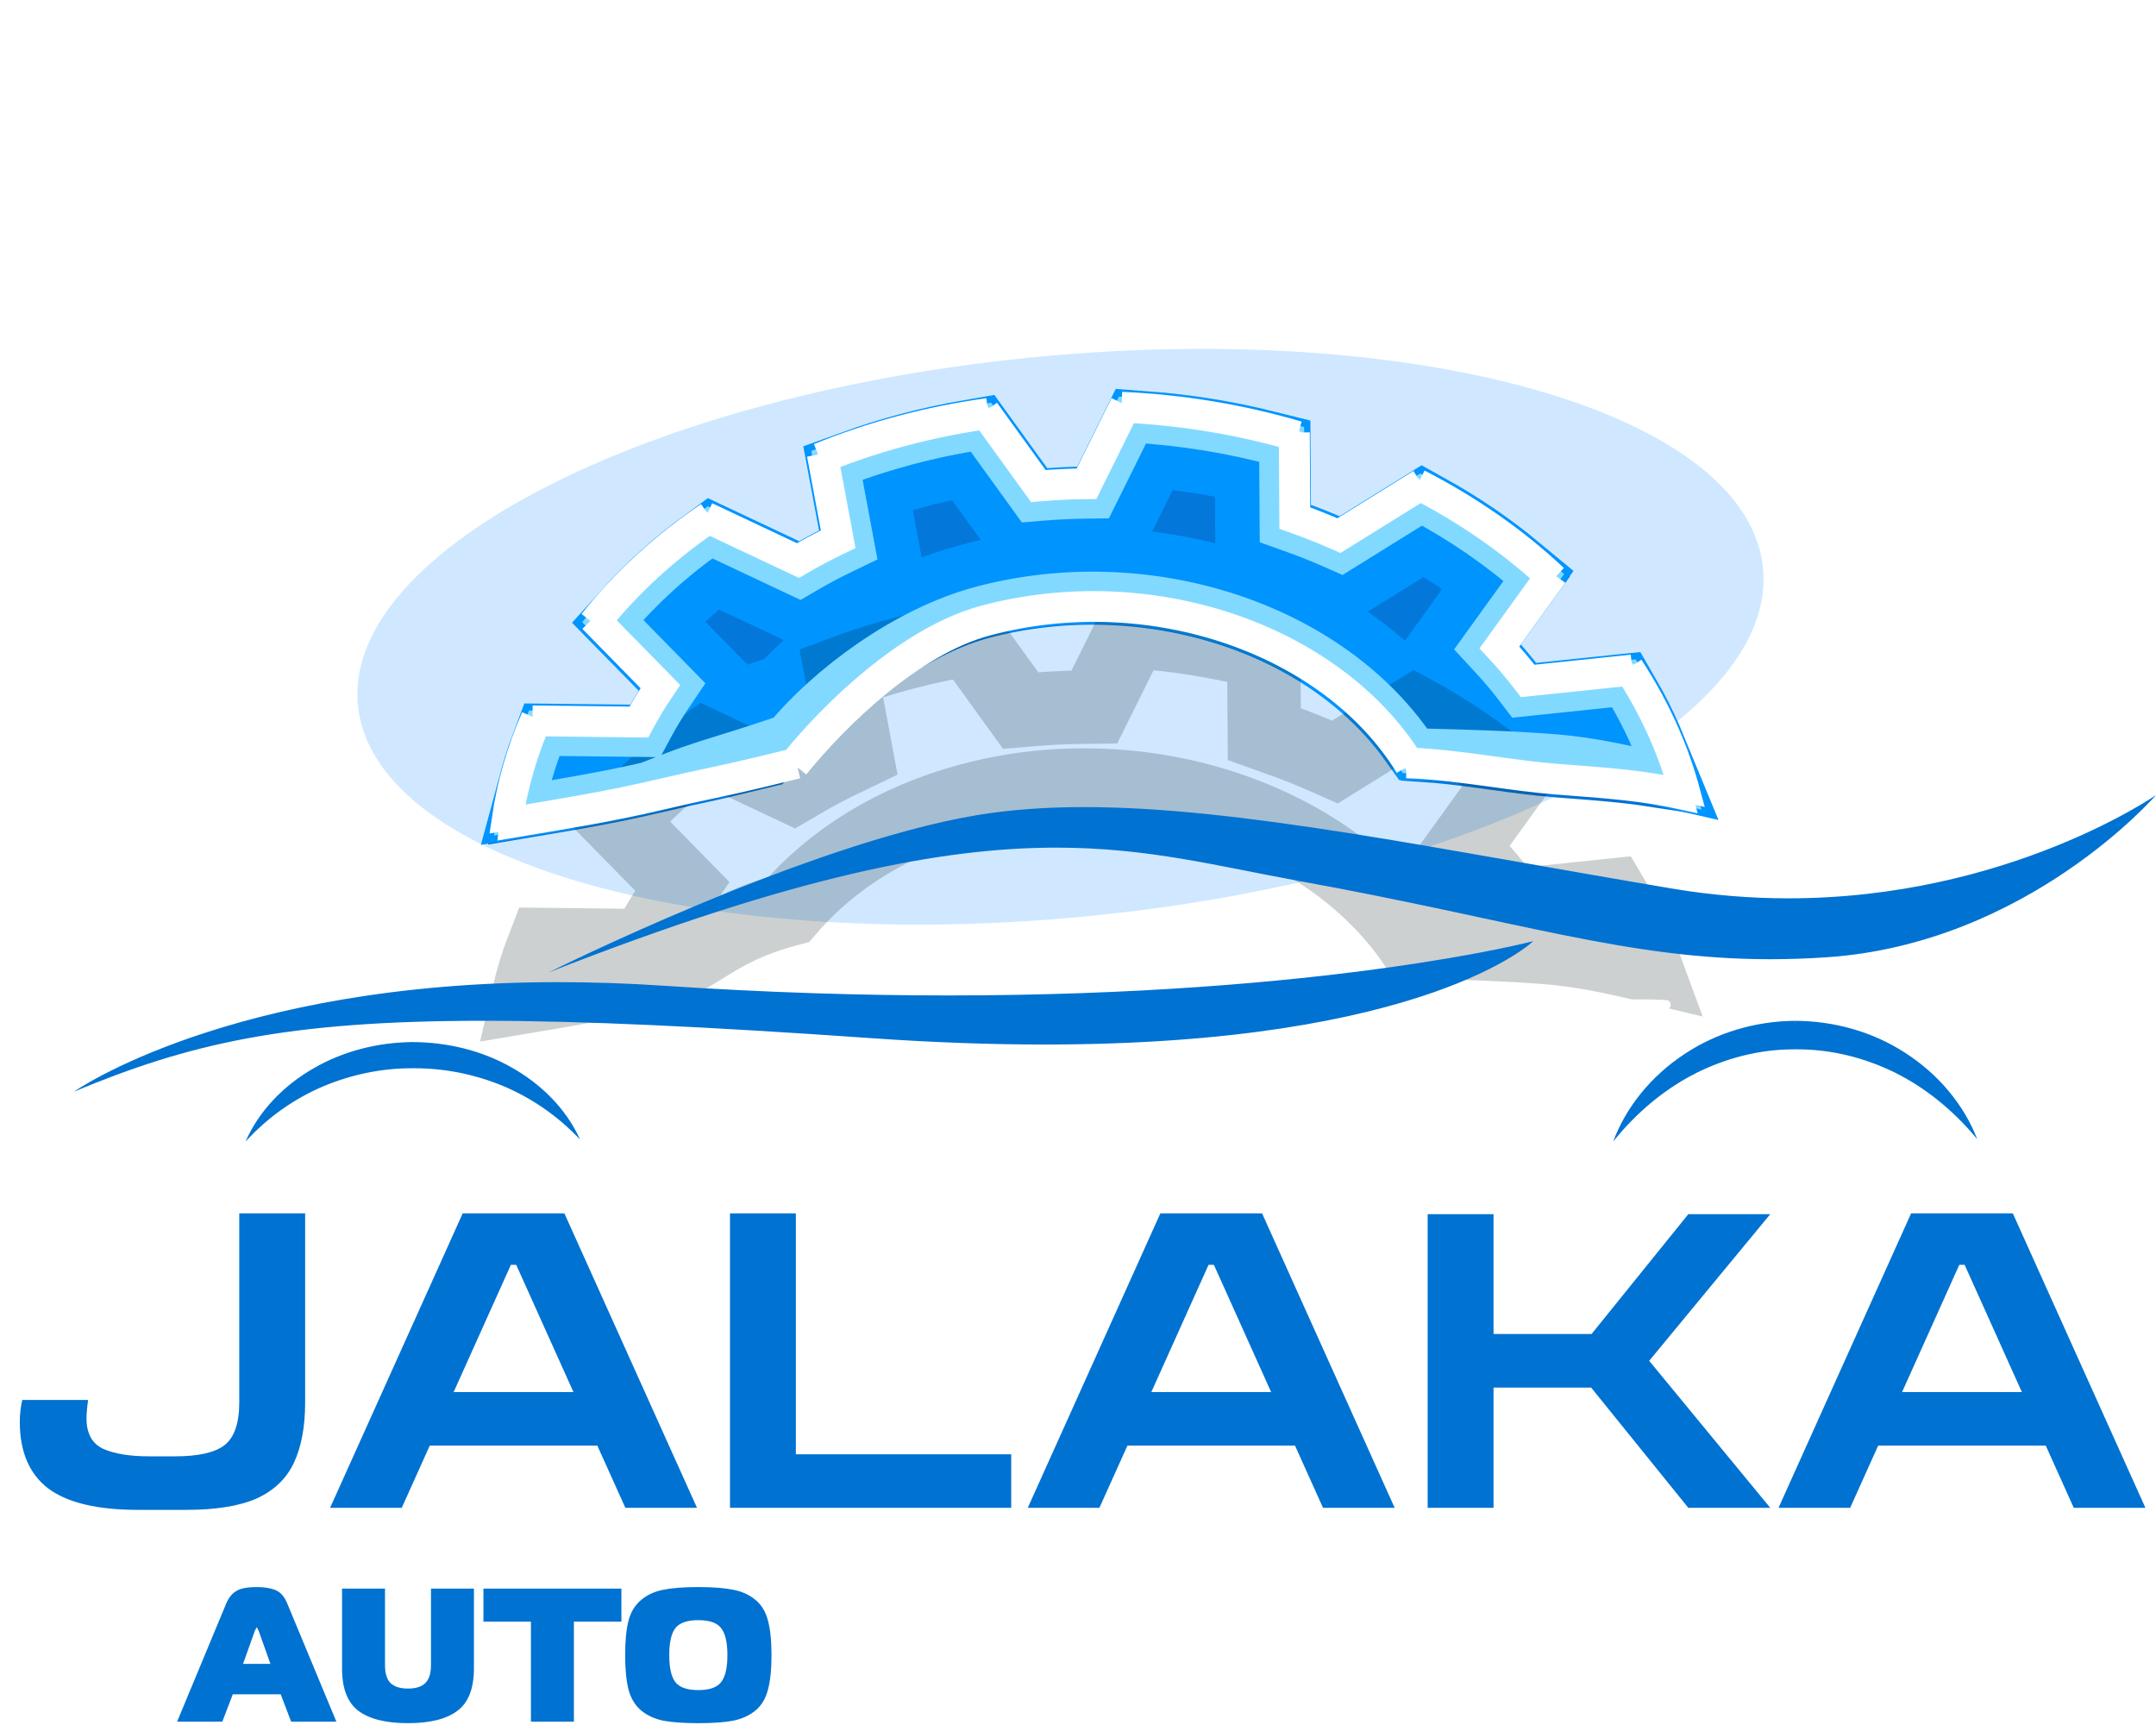
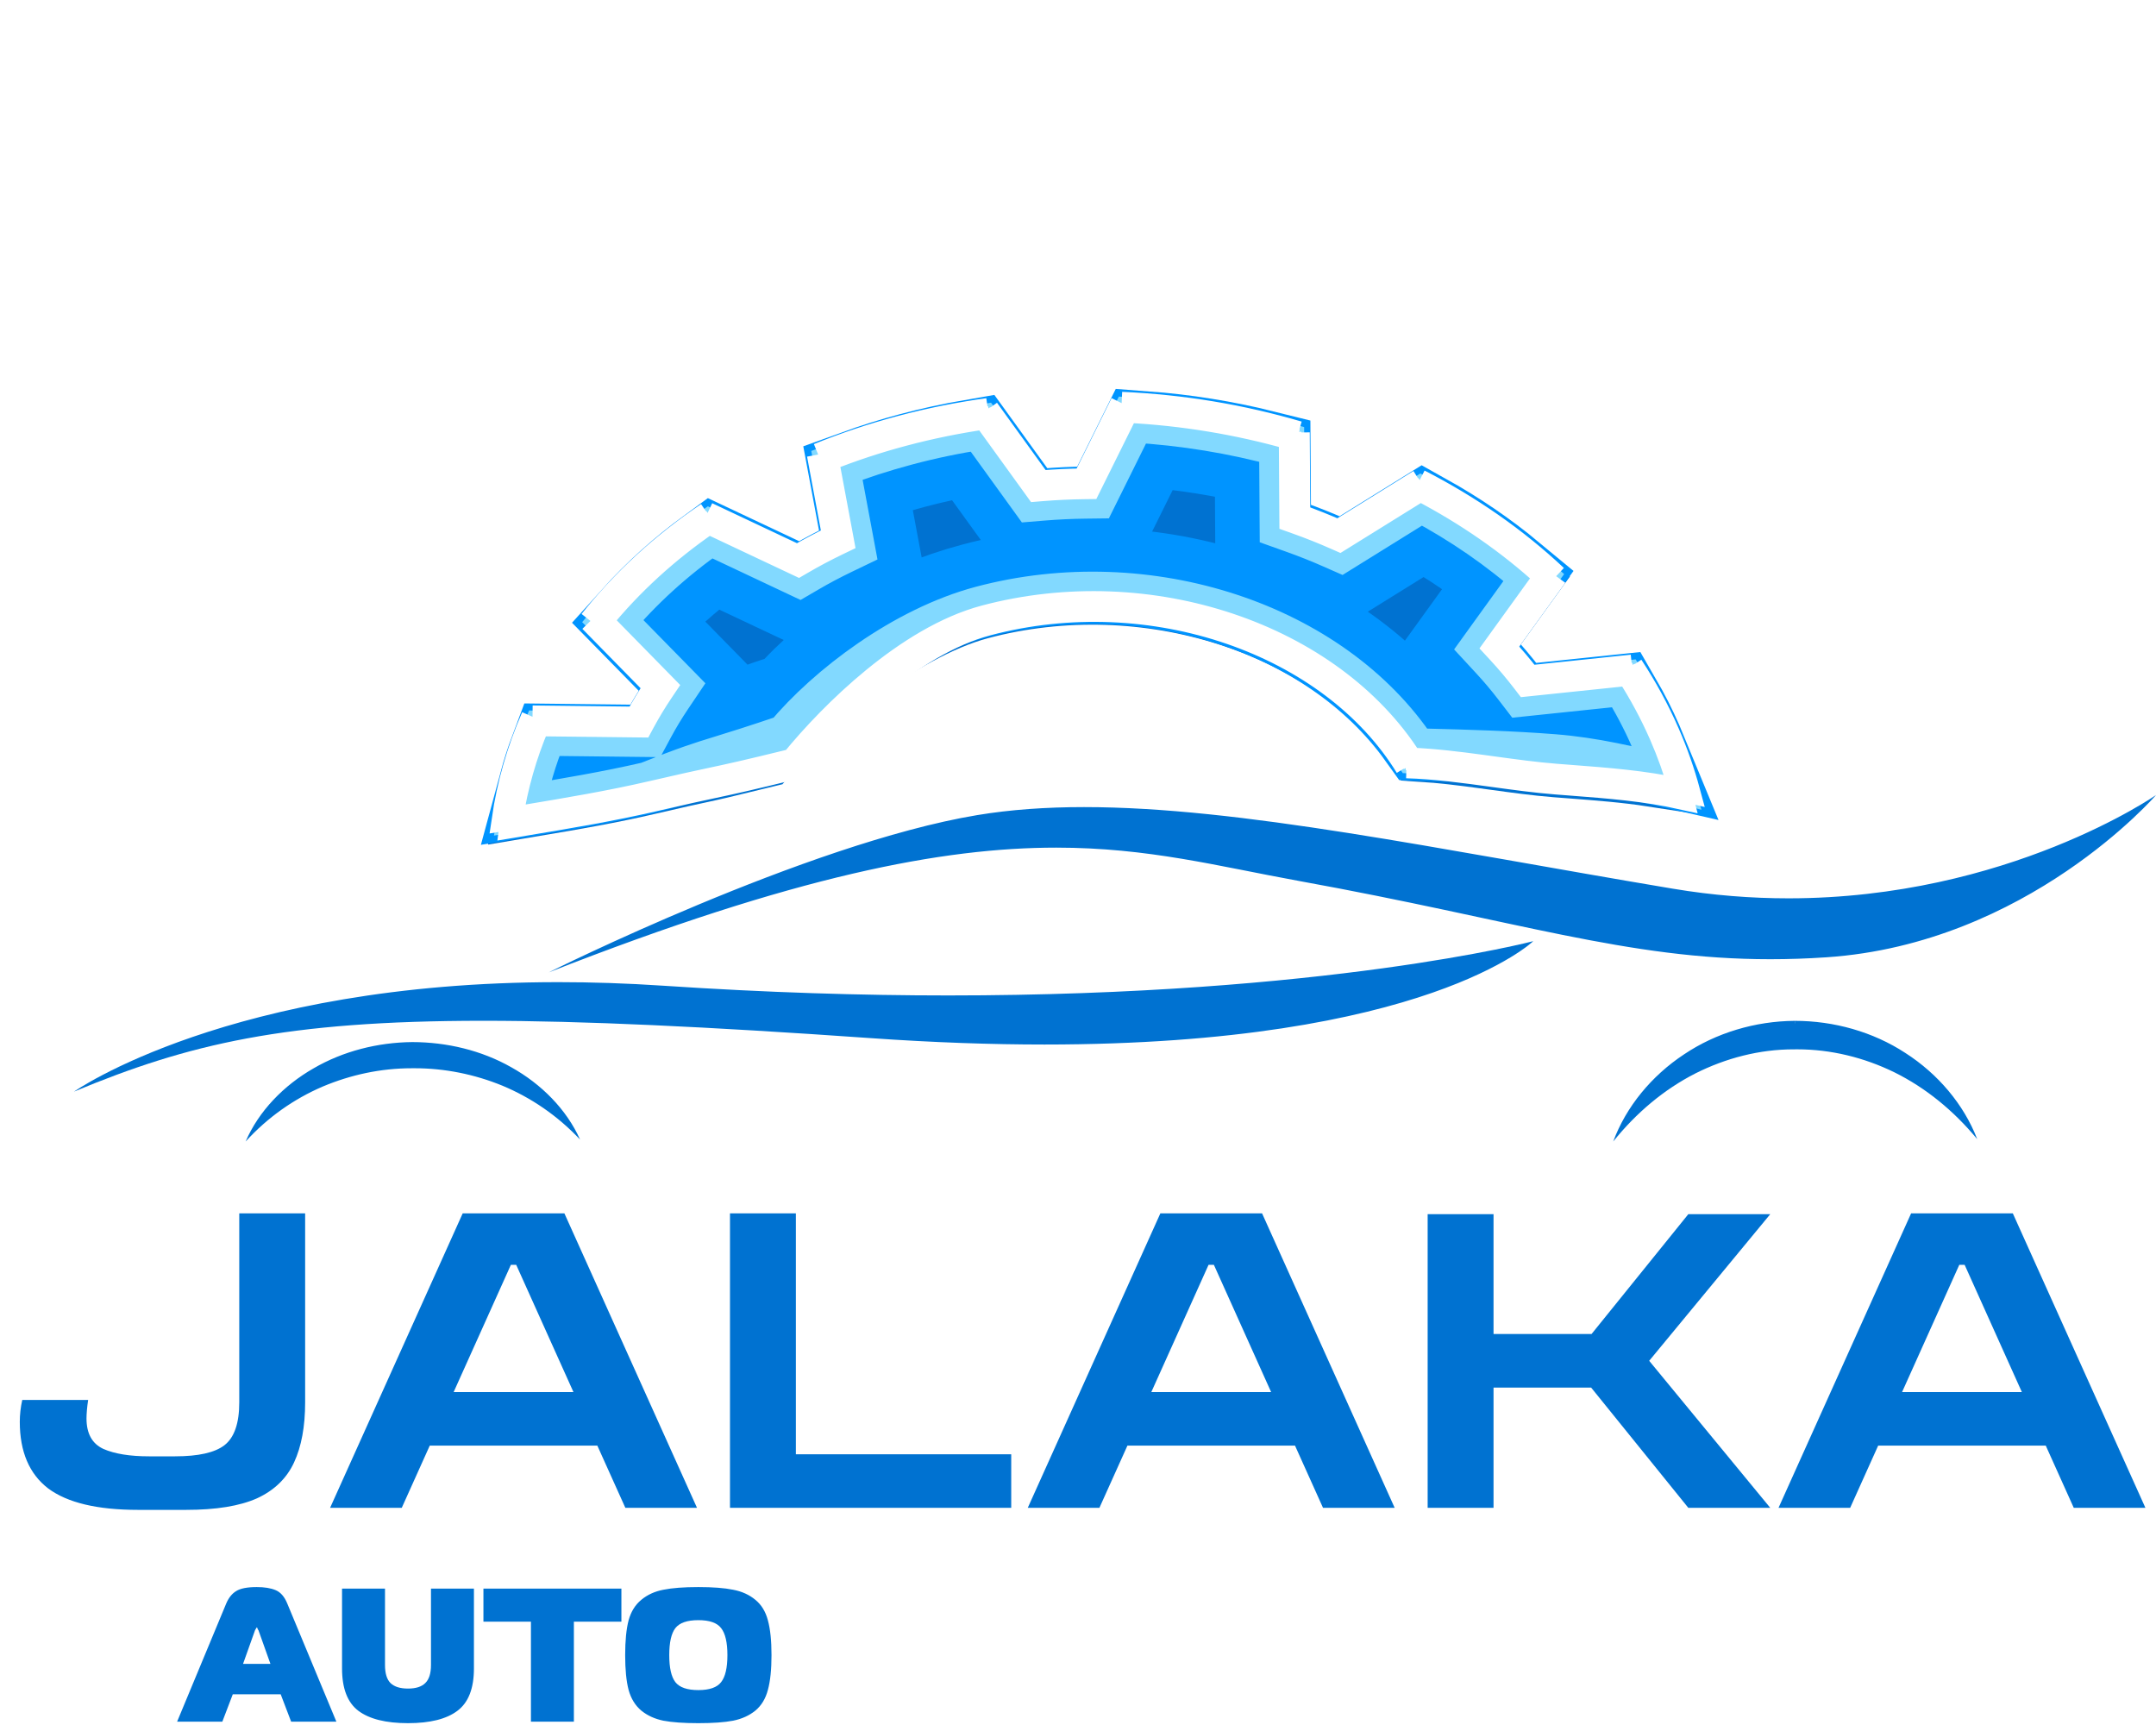
<svg xmlns="http://www.w3.org/2000/svg" width="200" height="160" viewBox="0 0 200 160" fill="none">
  <path d="M12.799 140.046C9.03 140.046 6.254 139.384 4.472 138.06C2.714 136.71 1.836 134.648 1.836 131.872C1.836 131.21 1.912 130.535 2.065 129.848H8.177C8.126 130.179 8.088 130.497 8.062 130.802C8.037 131.108 8.024 131.363 8.024 131.566C8.024 132.967 8.546 133.909 9.59 134.393C10.634 134.851 12.047 135.08 13.83 135.08H16.236C18.401 135.08 19.929 134.737 20.82 134.049C21.737 133.336 22.195 132.012 22.195 130.077V112.544H28.306V130.077C28.306 132.318 27.963 134.176 27.275 135.653C26.588 137.13 25.442 138.238 23.837 138.977C22.233 139.69 20.043 140.046 17.268 140.046H12.799Z" fill="#0072D1" />
  <path d="M30.622 139.855L42.922 112.544H52.356L64.656 139.855H58.01L55.412 134.087H39.866L37.269 139.855H30.622ZM42.081 129.122H53.197L47.887 117.319H47.391L42.081 129.122Z" fill="#0072D1" />
  <path d="M67.717 139.855V112.544H73.828V134.89H93.805V139.855H67.717Z" fill="#0072D1" />
  <path d="M95.341 139.855L107.64 112.544H117.075L129.375 139.855H122.728L120.131 134.087H104.585L101.987 139.855H95.341ZM106.8 129.122H117.916L112.606 117.319H112.11L106.8 129.122Z" fill="#0072D1" />
  <path d="M132.435 139.855V112.621H138.547V123.736H147.638L156.614 112.621H164.215L152.986 126.219L164.215 139.855H156.614L147.6 128.702H138.547V139.855H132.435Z" fill="#0072D1" />
  <path d="M164.984 139.855L177.283 112.544H186.718L199.017 139.855H192.371L189.774 134.087H174.227L171.63 139.855H164.984ZM176.443 129.122H187.558L182.249 117.319H181.752L176.443 129.122Z" fill="#0072D1" />
  <path d="M16.43 159.689L20.996 148.706C21.219 148.188 21.525 147.812 21.912 147.577C22.3 147.33 22.935 147.207 23.816 147.207C24.533 147.207 25.115 147.301 25.562 147.489C26.02 147.677 26.379 148.083 26.637 148.706L31.203 159.689H27.007L26.038 157.15H21.595L20.625 159.689H16.43ZM23.658 151.209L22.547 154.329H25.086L23.975 151.209C23.963 151.197 23.946 151.174 23.922 151.138C23.91 151.103 23.899 151.074 23.887 151.05C23.887 151.015 23.875 150.991 23.852 150.98C23.84 150.956 23.828 150.944 23.816 150.944L23.658 151.209ZM36.225 156.11C36.578 156.451 37.118 156.621 37.847 156.621C38.575 156.621 39.11 156.451 39.451 156.11C39.804 155.769 39.98 155.211 39.98 154.435V147.348H43.964V154.752C43.964 156.609 43.453 157.92 42.43 158.684C41.419 159.448 39.892 159.83 37.847 159.83C35.802 159.83 34.268 159.448 33.245 158.684C32.235 157.92 31.729 156.609 31.729 154.752V147.348H35.714V154.435C35.714 155.211 35.884 155.769 36.225 156.11ZM53.236 159.689H49.252V150.416H44.845V147.348H57.644V150.416H53.236V159.689ZM61.537 147.454C62.348 147.289 63.429 147.207 64.781 147.207C66.132 147.207 67.208 147.289 68.007 147.454C68.818 147.607 69.505 147.918 70.07 148.388C70.634 148.847 71.022 149.481 71.233 150.292C71.456 151.103 71.568 152.178 71.568 153.518C71.568 154.858 71.456 155.934 71.233 156.744C71.022 157.555 70.634 158.196 70.07 158.666C69.505 159.124 68.818 159.436 68.007 159.6C67.208 159.753 66.132 159.83 64.781 159.83C63.429 159.83 62.348 159.753 61.537 159.6C60.738 159.436 60.056 159.124 59.492 158.666C58.928 158.196 58.534 157.555 58.311 156.744C58.099 155.934 57.993 154.858 57.993 153.518C57.993 152.178 58.099 151.103 58.311 150.292C58.534 149.481 58.928 148.847 59.492 148.388C60.056 147.918 60.738 147.607 61.537 147.454ZM62.648 151.015C62.271 151.509 62.083 152.343 62.083 153.518C62.083 154.694 62.271 155.528 62.648 156.022C63.035 156.515 63.746 156.762 64.781 156.762C65.815 156.762 66.52 156.515 66.896 156.022C67.284 155.528 67.478 154.694 67.478 153.518C67.478 152.343 67.284 151.509 66.896 151.015C66.52 150.521 65.815 150.275 64.781 150.275C63.746 150.275 63.035 150.521 62.648 151.015Z" fill="#0072D1" />
  <path d="M80.314 159.689H76.329V150.416H71.922V147.348H84.721V150.416H80.314V159.689ZM96.455 147.348V150.345H90.355C89.838 150.345 89.579 150.604 89.579 151.121V152.037H96.314V154.752H89.579V155.916C89.579 156.433 89.838 156.692 90.355 156.692H96.525V159.689H87.534C86.923 159.689 86.447 159.518 86.106 159.177C85.765 158.836 85.595 158.36 85.595 157.749V149.287C85.595 148.676 85.765 148.2 86.106 147.859C86.447 147.518 86.923 147.348 87.534 147.348H96.455ZM108.799 147.348V150.345H102.699C102.182 150.345 101.924 150.604 101.924 151.121V152.037H108.658V154.752H101.924V155.916C101.924 156.433 102.182 156.692 102.699 156.692H108.87V159.689H99.879C99.267 159.689 98.791 159.518 98.451 159.177C98.11 158.836 97.939 158.36 97.939 157.749V149.287C97.939 148.676 98.11 148.2 98.451 147.859C98.791 147.518 99.267 147.348 99.879 147.348H108.799ZM123.752 147.348V157.626C123.752 157.767 123.741 157.902 123.717 158.031C123.705 158.161 123.647 158.343 123.541 158.578C123.447 158.813 123.312 159.019 123.135 159.195C122.959 159.359 122.695 159.506 122.342 159.636C121.989 159.765 121.566 159.83 121.073 159.83C120.497 159.83 119.991 159.753 119.557 159.6C119.122 159.436 118.734 159.107 118.393 158.613L113.933 152.32C113.792 152.12 113.68 152.02 113.598 152.02C113.433 152.02 113.351 152.137 113.351 152.372V159.689H110.284V149.393C110.284 148.641 110.542 148.088 111.059 147.736C111.588 147.383 112.252 147.207 113.051 147.207C114.25 147.207 115.12 147.589 115.661 148.353L120.156 154.699C120.297 154.899 120.409 154.999 120.491 154.999C120.62 154.999 120.685 154.899 120.685 154.699V147.348H123.752ZM129.504 159.689H125.52V147.348H129.504V159.689ZM144.739 147.348V157.626C144.739 157.767 144.727 157.902 144.704 158.031C144.692 158.161 144.633 158.343 144.527 158.578C144.433 158.813 144.298 159.019 144.122 159.195C143.945 159.359 143.681 159.506 143.328 159.636C142.976 159.765 142.553 159.83 142.059 159.83C141.483 159.83 140.978 159.753 140.543 159.6C140.108 159.436 139.72 159.107 139.379 158.613L134.919 152.32C134.778 152.12 134.667 152.02 134.584 152.02C134.42 152.02 134.337 152.137 134.337 152.372V159.689H131.27V149.393C131.27 148.641 131.528 148.088 132.046 147.736C132.574 147.383 133.239 147.207 134.038 147.207C135.237 147.207 136.106 147.589 136.647 148.353L141.142 154.699C141.283 154.899 141.395 154.999 141.477 154.999C141.607 154.999 141.671 154.899 141.671 154.699V147.348H144.739ZM153.593 159.689H148.445C147.834 159.689 147.358 159.518 147.017 159.177C146.677 158.836 146.506 158.36 146.506 157.749V149.287C146.506 148.676 146.677 148.2 147.017 147.859C147.358 147.518 147.834 147.348 148.445 147.348H153.593C155.556 147.348 156.913 147.83 157.666 148.794C158.43 149.746 158.812 151.321 158.812 153.518C158.812 155.716 158.43 157.297 157.666 158.261C156.913 159.213 155.556 159.689 153.593 159.689ZM150.49 151.297V155.74C150.49 156.057 150.555 156.286 150.684 156.427C150.825 156.556 151.055 156.621 151.372 156.621H151.548C152.818 156.621 153.664 156.427 154.087 156.039C154.51 155.651 154.721 154.811 154.721 153.518C154.721 152.261 154.492 151.432 154.034 151.033C153.587 150.621 152.759 150.416 151.548 150.416H151.372C151.055 150.416 150.825 150.486 150.684 150.627C150.555 150.756 150.49 150.98 150.49 151.297ZM164.723 156.11C165.076 156.451 165.616 156.621 166.345 156.621C167.074 156.621 167.609 156.451 167.949 156.11C168.302 155.769 168.478 155.211 168.478 154.435V147.348H172.463V154.752C172.463 156.609 171.951 157.92 170.929 158.684C169.918 159.448 168.39 159.83 166.345 159.83C164.3 159.83 162.766 159.448 161.744 158.684C160.733 157.92 160.228 156.609 160.228 154.752V147.348H164.212V154.435C164.212 155.211 164.382 155.769 164.723 156.11ZM173.819 159.689V156.621H180.66C181.118 156.621 181.347 156.492 181.347 156.233C181.347 156.069 181.282 155.945 181.153 155.863C181.024 155.781 180.824 155.698 180.554 155.616L175.776 154.276C174.389 153.9 173.696 152.672 173.696 150.592C173.696 148.429 174.66 147.348 176.587 147.348H184.732V150.416H178.456C177.892 150.416 177.61 150.545 177.61 150.803C177.61 150.991 177.698 151.132 177.874 151.226C178.05 151.321 178.309 151.409 178.65 151.491L182.81 152.602C183.739 152.848 184.397 153.26 184.785 153.836C185.173 154.4 185.367 155.217 185.367 156.286C185.367 157.414 185.137 158.266 184.679 158.842C184.232 159.406 183.463 159.689 182.37 159.689H173.819Z" fill="white" />
  <g style="mix-blend-mode:hard-light">
    <path d="M59.953 72.183C56.594 72.964 53.201 73.556 49.734 74.138C50.111 72.511 50.607 70.906 51.221 69.333L59.241 69.424L60.681 69.44L61.328 68.239C61.822 67.322 62.367 66.421 62.962 65.538L64.038 63.94L62.572 62.445L58.189 57.978C60.45 55.386 63.093 52.987 66.089 50.841L73.074 54.135L74.332 54.728L75.452 54.073C76.472 53.477 77.534 52.914 78.634 52.384L80.181 51.639L79.857 49.907L78.781 44.151C80.603 43.471 82.496 42.867 84.455 42.345C86.507 41.799 88.573 41.359 90.646 41.02L94.503 46.358L95.425 47.635L96.95 47.51C98.24 47.404 99.528 47.343 100.809 47.328L102.258 47.311L102.87 46.077L105.731 40.307C109.918 40.587 114.027 41.258 117.978 42.286L118.015 47.98L118.026 49.823L119.851 50.474C121.028 50.894 122.18 51.353 123.306 51.85L124.575 52.41L125.673 51.728L131.996 47.802C135.279 49.598 138.317 51.678 141.044 54.012L137.522 58.892L136.397 60.451L137.815 61.984C138.563 62.793 139.27 63.632 139.936 64.498L140.887 65.736L142.39 65.579L150.222 64.761C151.063 66.166 151.816 67.619 152.472 69.118C152.81 69.889 153.117 70.663 153.395 71.438C150.83 71.044 148.316 70.853 145.77 70.658C145.315 70.624 144.858 70.589 144.4 70.553C142.562 70.408 140.692 70.151 138.726 69.881C138.356 69.831 137.983 69.78 137.606 69.729C135.734 69.475 133.786 69.23 131.833 69.108C123.657 57.284 106.326 51.764 90.779 55.903C86.887 56.939 82.688 59.409 79.084 62.081C75.74 64.559 72.714 67.359 70.711 69.696C66.671 70.688 65.973 70.838 64.831 71.084C63.979 71.267 62.879 71.503 59.953 72.183Z" fill="#0072D1" />
    <path d="M59.953 72.183C56.594 72.964 53.201 73.556 49.734 74.138C50.111 72.511 50.607 70.906 51.221 69.333L59.241 69.424L60.681 69.44L61.328 68.239C61.822 67.322 62.367 66.421 62.962 65.538L64.038 63.94L62.572 62.445L58.189 57.978C60.45 55.386 63.093 52.987 66.089 50.841L73.074 54.135L74.332 54.728L75.452 54.073C76.472 53.477 77.534 52.914 78.634 52.384L80.181 51.639L79.857 49.907L78.781 44.151C80.603 43.471 82.496 42.867 84.455 42.345C86.507 41.799 88.573 41.359 90.646 41.02L94.503 46.358L95.425 47.635L96.95 47.51C98.24 47.404 99.528 47.343 100.809 47.328L102.258 47.311L102.87 46.077L105.731 40.307C109.918 40.587 114.027 41.258 117.978 42.286L118.015 47.98L118.026 49.823L119.851 50.474C121.028 50.894 122.18 51.353 123.306 51.85L124.575 52.41L125.673 51.728L131.996 47.802C135.279 49.598 138.317 51.678 141.044 54.012L137.522 58.892L136.397 60.451L137.815 61.984C138.563 62.793 139.27 63.632 139.936 64.498L140.887 65.736L142.39 65.579L150.222 64.761C151.063 66.166 151.816 67.619 152.472 69.118C152.81 69.889 153.117 70.663 153.395 71.438C150.83 71.044 148.316 70.853 145.77 70.658C145.315 70.624 144.858 70.589 144.4 70.553C142.562 70.408 140.692 70.151 138.726 69.881C138.356 69.831 137.983 69.78 137.606 69.729C135.734 69.475 133.786 69.23 131.833 69.108C123.657 57.284 106.326 51.764 90.779 55.903C86.887 56.939 82.688 59.409 79.084 62.081C75.74 64.559 72.714 67.359 70.711 69.696C66.671 70.688 65.973 70.838 64.831 71.084C63.979 71.267 62.879 71.503 59.953 72.183Z" stroke="#0072D1" stroke-width="6.807" />
  </g>
  <g style="mix-blend-mode:hard-light" filter="url(#filter0_f_1449_98)">
-     <path d="M103.555 84.699C139.461 80.601 166.249 65.799 163.388 51.639C160.526 37.479 129.099 29.322 93.193 33.42C57.287 37.519 30.499 52.32 33.361 66.48C36.222 80.64 67.649 88.797 103.555 84.699Z" fill="#128DFF" fill-opacity="0.2" />
-   </g>
+     </g>
  <g style="mix-blend-mode:hard-light" filter="url(#filter1_f_1449_98)">
    <path d="M153.251 70.847C150.354 70.145 147.315 69.499 144.141 69.249C140.121 68.932 136.09 68.827 132.138 68.723C132.009 68.72 131.88 68.717 131.751 68.713C123.567 56.909 106.251 51.401 90.715 55.537C83.631 57.423 77.845 61.053 73.862 65.71C70.022 66.737 67.976 67.962 66.158 69.087C66.109 69.118 66.061 69.148 66.011 69.178C64.306 70.236 62.873 71.123 59.89 71.817C56.531 72.598 53.138 73.19 49.672 73.771C50.048 72.144 50.544 70.54 51.159 68.967L59.179 69.058L60.618 69.074L61.265 67.873C61.76 66.956 62.305 66.055 62.899 65.172L63.975 63.574L62.509 62.079L58.127 57.611C60.387 55.02 63.031 52.621 66.026 50.475L73.011 53.768L74.269 54.361L75.39 53.707C76.409 53.111 77.471 52.548 78.572 52.018L80.119 51.273L79.795 49.541L78.719 43.785C80.541 43.105 82.433 42.5 84.392 41.979C86.445 41.432 88.511 40.993 90.583 40.654L94.44 45.992L95.362 47.268L96.887 47.143C98.178 47.037 99.466 46.977 100.747 46.962L102.196 46.944L102.808 45.711L105.669 39.941C109.856 40.22 113.965 40.892 117.915 41.919L117.952 47.614L117.964 49.457L119.789 50.108C120.965 50.528 122.118 50.987 123.244 51.484L124.513 52.044L125.611 51.362L131.933 47.436C135.217 49.232 138.255 51.312 140.981 53.645L137.459 58.526L136.334 60.085L137.752 61.618C138.5 62.426 139.207 63.265 139.874 64.132L140.825 65.37L142.328 65.213L150.16 64.395C151.001 65.8 151.754 67.253 152.41 68.751C152.714 69.448 152.995 70.147 153.251 70.847Z" stroke="#0094FF" stroke-width="6.807" />
  </g>
  <g style="mix-blend-mode:hard-light" filter="url(#filter2_f_1449_98)">
    <path d="M59.642 71.077C56.706 71.76 53.745 72.297 50.719 72.811C50.999 71.774 51.329 70.746 51.71 69.731L59.223 69.816L61.105 69.837L61.952 68.267C62.436 67.37 62.969 66.487 63.551 65.623L64.958 63.533L63.041 61.578L59.169 57.631C61.203 55.372 63.538 53.265 66.155 51.355L72.709 54.446L74.354 55.221L75.819 54.366C76.822 53.78 77.867 53.225 78.952 52.703L80.975 51.728L80.551 49.464L79.585 44.295C81.216 43.705 82.903 43.175 84.644 42.712C86.506 42.216 88.38 41.809 90.259 41.486L93.804 46.393L95.011 48.062L97.005 47.899C98.278 47.795 99.546 47.734 100.809 47.72L102.705 47.697L103.505 46.084L106.159 40.732C109.903 41.01 113.579 41.605 117.13 42.49L117.163 47.556L117.178 49.966L119.564 50.818C120.722 51.231 121.855 51.682 122.962 52.171L124.621 52.903L126.057 52.011L132.001 48.319C134.853 49.911 137.509 51.721 139.924 53.725L136.8 58.056L135.328 60.095L137.182 62.099C137.912 62.888 138.602 63.707 139.253 64.553L140.497 66.172L142.462 65.967L149.761 65.205C150.473 66.434 151.117 67.699 151.686 68.999C151.802 69.263 151.913 69.527 152.022 69.791C149.506 69.212 146.867 68.707 144.131 68.492C140.101 68.174 136.06 68.068 132.123 67.965C123.597 56.054 106.069 50.643 90.445 54.803C83.31 56.702 77.452 60.342 73.376 65.033C69.578 66.075 67.508 67.312 65.693 68.436C65.644 68.467 65.595 68.497 65.547 68.527C63.861 69.572 62.508 70.411 59.642 71.077Z" stroke="#0094FF" stroke-width="8.901" />
  </g>
  <g style="mix-blend-mode:hard-light" filter="url(#filter3_ddi_1449_98)">
-     <path d="M59.89 71.817C56.531 72.598 53.138 73.19 49.672 73.771C50.048 72.144 50.544 70.54 51.159 68.967L59.179 69.058L60.618 69.074L61.265 67.873C61.76 66.956 62.305 66.055 62.899 65.172L63.975 63.574L62.509 62.079L58.127 57.611C60.387 55.02 63.031 52.621 66.026 50.475L73.011 53.768L74.269 54.361L75.39 53.707C76.409 53.111 77.471 52.548 78.572 52.018L80.119 51.273L79.795 49.541L78.719 43.785C80.541 43.105 82.433 42.5 84.392 41.979C86.445 41.432 88.511 40.993 90.583 40.654L94.44 45.992L95.362 47.268L96.887 47.143C98.178 47.037 99.466 46.977 100.747 46.962L102.196 46.944L102.808 45.711L105.669 39.941C109.856 40.22 113.965 40.892 117.915 41.919L117.952 47.614L117.964 49.457L119.789 50.108C120.965 50.528 122.118 50.987 123.244 51.484L124.513 52.044L125.611 51.362L131.933 47.436C135.217 49.232 138.255 51.312 140.981 53.645L137.459 58.526L136.334 60.085L137.752 61.618C138.5 62.426 139.207 63.265 139.874 64.132L140.825 65.37L142.328 65.213L150.16 64.395C151.001 65.8 151.754 67.253 152.41 68.751C152.714 69.448 152.995 70.147 153.251 70.847C150.354 70.145 147.315 69.499 144.141 69.249C140.121 68.932 136.09 68.827 132.138 68.723C132.009 68.72 131.88 68.717 131.751 68.713C123.567 56.909 106.251 51.401 90.715 55.537C83.631 57.423 77.845 61.053 73.862 65.71C70.022 66.737 67.976 67.962 66.158 69.087C66.109 69.118 66.061 69.148 66.011 69.178C64.306 70.236 62.873 71.123 59.89 71.817Z" stroke="#00141B" stroke-opacity="0.2" stroke-width="6.807" />
-   </g>
+     </g>
  <g filter="url(#filter4_f_1449_98)">
    <path d="M154.711 72.164C151.339 71.32 147.84 70.484 144.153 70.194C140.161 69.879 136.159 69.774 132.205 69.671C131.894 69.663 131.583 69.654 131.272 69.646C123.529 57.983 106.48 52.345 91.053 56.453C83.918 58.352 76.842 63.728 72.972 68.368C69.917 69.403 68.22 69.926 66.909 70.331C64.899 70.951 63.795 71.292 60.091 72.765C56.296 73.642 52.456 74.283 48.551 74.935C48.51 74.942 48.468 74.949 48.426 74.956C48.867 72.59 49.553 70.266 50.478 68.01L59.121 68.108L60.008 68.118L60.406 67.379C60.913 66.437 61.473 65.512 62.082 64.607L62.744 63.623L61.842 62.703L56.832 57.596C59.363 54.579 62.391 51.809 65.869 49.375L73.387 52.919L74.161 53.284L74.85 52.882C75.891 52.273 76.974 51.699 78.095 51.159L79.047 50.701L78.848 49.635L77.636 43.153C79.695 42.356 81.843 41.656 84.076 41.061C86.367 40.451 88.675 39.972 90.989 39.617L95.232 45.488L95.8 46.274L96.739 46.197C98.051 46.089 99.362 46.027 100.666 46.012L101.558 46.001L101.935 45.242L105.052 38.955C109.795 39.228 114.447 39.997 118.895 41.214L118.937 47.684L118.944 48.818L120.067 49.219C121.268 49.648 122.444 50.117 123.595 50.624L124.376 50.968L125.051 50.549L131.841 46.332C135.669 48.376 139.187 50.798 142.291 53.556L138.282 59.111L137.59 60.071L138.462 61.014C139.233 61.847 139.961 62.711 140.647 63.603L141.232 64.365L142.157 64.268L150.645 63.382C151.653 65.004 152.546 66.691 153.311 68.44L153.312 68.44C153.854 69.677 154.318 70.919 154.711 72.164Z" stroke="#82D9FF" stroke-width="4.189" />
  </g>
  <g filter="url(#filter5_f_1449_98)">
    <path d="M155.829 73.234C156.109 73.294 156.389 73.357 156.671 73.424C156.178 71.593 155.541 69.763 154.745 67.945C153.803 65.791 152.675 63.73 151.385 61.766M155.829 73.234C155.36 71.549 154.764 69.866 154.032 68.193C153.178 66.242 152.169 64.368 151.022 62.574M155.829 73.234C155.904 73.505 155.976 73.775 156.045 74.046C152.597 73.276 149.297 73.023 145.715 72.749C145.267 72.715 144.814 72.68 144.356 72.644C142.436 72.493 140.478 72.224 138.513 71.954C135.817 71.585 133.108 71.213 130.466 71.14M155.829 73.234C152.437 72.507 149.177 72.257 145.717 71.993C145.267 71.958 144.813 71.924 144.356 71.888C142.461 71.738 140.53 71.473 138.564 71.204C138.198 71.153 137.829 71.103 137.46 71.053C135.278 70.758 133.063 70.484 130.879 70.397M151.385 61.766L151.531 62.521L151.022 62.574M151.385 61.766L150.739 62.137C150.834 62.282 150.929 62.428 151.022 62.574M151.385 61.766L141.874 62.759C141.157 61.826 140.394 60.922 139.588 60.051L144.356 53.444M151.022 62.574L142.018 63.514L141.556 63.562L141.263 63.181C140.562 62.269 139.817 61.385 139.029 60.533L138.592 60.061L138.938 59.581L143.33 53.496M130.466 71.14C123.463 59.724 106.847 53.856 91.583 57.92C84.648 59.766 77.65 66.635 73.978 71.175M130.466 71.14L130.424 70.382C130.575 70.386 130.727 70.391 130.879 70.397M130.466 71.14L131.126 70.791C131.045 70.659 130.962 70.528 130.879 70.397M130.879 70.397C123.502 58.851 106.666 53.101 91.321 57.187C87.711 58.148 84.136 60.397 81.028 62.94C77.991 65.423 75.351 68.226 73.497 70.495M143.33 53.496C143.501 53.653 143.67 53.81 143.839 53.968L144.356 53.444M143.33 53.496L143.706 52.974L144.356 53.444M143.33 53.496C139.931 50.388 136.029 47.688 131.762 45.454M144.356 53.444C140.669 49.975 136.381 46.997 131.672 44.577M131.762 45.454L132.127 45.226L131.672 44.577M131.762 45.454C131.626 45.383 131.49 45.312 131.353 45.242L131.672 44.577M131.762 45.454L124.602 49.9L124.264 50.11L123.874 49.938C122.705 49.422 121.508 48.945 120.288 48.509L119.727 48.309L119.723 47.742L119.677 40.658M131.672 44.577L124.146 49.25C122.957 48.726 121.742 48.242 120.502 47.799L120.453 40.109M120.453 40.109L120.284 40.834C120.082 40.775 119.88 40.716 119.677 40.658M120.453 40.109L119.674 40.051L119.677 40.658M120.453 40.109C115.213 38.567 109.686 37.636 104.05 37.391M119.677 40.658C114.832 39.283 109.744 38.434 104.555 38.172M104.555 38.172L104.757 37.765L104.05 37.391M104.555 38.172C104.396 38.164 104.238 38.156 104.078 38.149L104.05 37.391M104.555 38.172L101.234 44.869L101.046 45.248L100.6 45.254C99.276 45.269 97.948 45.332 96.617 45.441L96.148 45.48L95.864 45.087L91.315 38.793M104.05 37.391L100.527 44.495C99.185 44.51 97.838 44.574 96.489 44.685L91.638 37.971M91.638 37.971L91.808 38.723C91.644 38.745 91.48 38.769 91.315 38.793M91.638 37.971L91.013 38.373L91.315 38.793M91.638 37.971C88.934 38.345 86.235 38.883 83.56 39.595C80.885 40.307 78.328 41.169 75.896 42.162M91.315 38.793C88.808 39.158 86.304 39.667 83.821 40.328C81.368 40.981 79.015 41.762 76.769 42.655M76.769 42.655L76.662 42.086L75.896 42.162M76.769 42.655C76.594 42.725 76.419 42.795 76.246 42.866L75.896 42.162M76.769 42.655L78.088 49.712L78.187 50.245L77.711 50.474C76.574 51.022 75.475 51.605 74.417 52.223L74.072 52.424L73.685 52.242L65.746 48.499M75.896 42.162L77.321 49.788C76.168 50.344 75.052 50.936 73.978 51.564L65.62 47.623M65.62 47.623L66.099 48.258C65.98 48.338 65.863 48.418 65.746 48.499M65.62 47.623L65.328 48.302L65.746 48.499M65.62 47.623C61.353 50.505 57.709 53.877 54.772 57.596M65.746 48.499C61.876 51.159 58.541 54.229 55.802 57.593M55.802 57.593L55.315 57.096L54.772 57.596M55.802 57.593C55.668 57.758 55.536 57.923 55.404 58.089L54.772 57.596M55.802 57.593L61.306 63.204L61.757 63.664L61.426 64.156C60.805 65.079 60.234 66.023 59.715 66.985L59.516 67.355L59.073 67.35L49.939 67.246M54.772 57.596L60.764 63.705C60.131 64.645 59.548 65.609 59.019 66.591L49.399 66.482M49.399 66.482L50.12 66.827C50.059 66.966 49.998 67.106 49.939 67.246M49.399 66.482L49.454 67.241L49.939 67.246M49.399 66.482C48.05 69.553 47.129 72.757 46.656 76.035C46.928 75.989 47.201 75.943 47.473 75.898M49.939 67.246C48.753 70.039 47.926 72.938 47.473 75.898M47.473 75.898C47.432 76.164 47.395 76.43 47.36 76.697C47.882 76.609 48.405 76.522 48.928 76.435C52.871 75.777 56.802 75.121 60.683 74.219M47.473 75.898C47.897 75.827 48.32 75.756 48.743 75.685C52.685 75.027 56.589 74.376 60.444 73.48M60.683 74.219L60.444 73.48M60.683 74.219C63.559 73.55 64.96 73.251 66.19 72.989C67.918 72.62 69.309 72.323 73.978 71.175M60.444 73.48C63.353 72.803 64.754 72.505 65.98 72.243C67.664 71.884 69.016 71.596 73.497 70.495M73.497 70.495C73.573 70.476 73.651 70.457 73.729 70.438L73.978 71.175M73.497 70.495C73.448 70.556 73.399 70.616 73.35 70.676L73.978 71.175" stroke="white" stroke-width="2.094" />
  </g>
  <path d="M1 106.244C1 106.244 4.607 101.021 19.279 100.091C19.279 100.091 16.383 103.09 14.625 104.279C12.868 105.468 10.644 104.848 7.076 105.21C3.508 105.571 1 106.244 1 106.244Z" fill="white" stroke="white" stroke-width="0.863" stroke-miterlimit="10" stroke-linecap="round" stroke-linejoin="round" />
  <path d="M9.656 99.896C15.115 97.065 29.007 91.318 51.809 91.318C54.972 91.318 58.241 91.429 61.525 91.648C70.501 92.247 79.395 92.551 87.959 92.551C118.322 92.551 136.971 88.737 141.312 87.743C138.384 89.84 126.571 96.664 96.882 96.664C91.812 96.664 86.394 96.465 80.779 96.07C65.135 94.972 53.713 94.461 44.834 94.461C27.904 94.461 18.841 96.362 9.656 99.896Z" fill="#0072D1" />
  <path d="M140.225 88.209C136.133 90.771 124.006 96.444 96.88 96.444C91.815 96.444 86.402 96.245 80.792 95.851C65.143 94.753 53.716 94.241 44.832 94.241C30.639 94.241 21.961 95.575 14.111 98.087C21.182 95.182 33.667 91.54 51.807 91.54C54.965 91.54 58.229 91.651 61.508 91.87C70.489 92.469 79.388 92.772 87.957 92.772C116.191 92.772 134.311 89.474 140.225 88.209ZM142.231 87.297C142.231 87.297 123.064 92.331 87.956 92.331C79.964 92.331 71.142 92.07 61.537 91.429C58.128 91.202 54.886 91.098 51.807 91.098C21.275 91.098 6.863 101.253 6.863 101.253C17.459 96.841 26.467 94.681 44.832 94.681C54.014 94.681 65.535 95.221 80.761 96.289C86.646 96.702 92.003 96.883 96.88 96.883C132.319 96.884 142.231 87.297 142.231 87.297Z" fill="#0072D1" />
  <path d="M164.224 88.751C155.322 88.751 147.927 87.161 137.691 84.96C132.767 83.902 127.186 82.701 120.542 81.496C118.946 81.205 117.399 80.9 115.871 80.599C110.152 79.468 104.749 78.401 97.981 78.401C86.868 78.401 73.806 81.368 56.129 87.956C64.039 84.319 79.473 77.691 90.674 75.824C93.671 75.324 96.906 75.081 100.562 75.081C111.951 75.081 125.724 77.506 141.671 80.313C145.996 81.075 150.469 81.861 155.133 82.644C158.689 83.24 162.313 83.543 165.903 83.543C182.255 83.543 194.497 77.284 198.619 74.865C195.137 78.29 184.409 87.561 169.427 88.573C167.669 88.691 165.918 88.751 164.224 88.751Z" fill="#0072D1" />
  <path d="M100.562 75.301C111.93 75.301 125.692 77.724 141.628 80.529C145.955 81.291 150.429 82.078 155.096 82.861C158.665 83.46 162.3 83.763 165.903 83.763C180.584 83.763 191.967 78.733 197.165 75.933C192.755 79.93 182.784 87.451 169.411 88.354C167.658 88.472 165.912 88.532 164.224 88.532C155.344 88.532 147.959 86.944 137.736 84.746C132.811 83.686 127.228 82.486 120.581 81.28C118.987 80.99 117.425 80.682 115.915 80.384C110.184 79.251 104.771 78.182 97.98 78.182C88.048 78.182 76.567 80.544 61.648 85.732C70.004 82.109 81.725 77.539 90.71 76.041C93.695 75.544 96.917 75.301 100.562 75.301ZM200 73.746C200 73.746 186.236 83.323 165.904 83.323C162.499 83.323 158.909 83.055 155.169 82.427C133.112 78.728 115.028 74.861 100.562 74.861C97.041 74.861 93.734 75.091 90.638 75.606C74.815 78.243 50.902 90.192 50.902 90.192C73.8 81.206 87.496 78.621 97.98 78.621C106.542 78.621 112.962 80.344 120.502 81.713C140.744 85.385 150.94 88.971 164.224 88.971C165.904 88.971 167.635 88.914 169.441 88.792C188.078 87.534 200 73.746 200 73.746Z" fill="#0072D1" />
  <path d="M23.621 104.71C24.863 102.552 26.799 100.658 29.188 99.289C31.838 97.743 34.97 96.91 38.248 96.876C41.539 96.882 44.681 97.681 47.33 99.188C49.738 100.53 51.699 102.403 52.968 104.55C51.125 102.829 49.018 101.468 46.689 100.497C44.04 99.412 41.277 98.864 38.477 98.864L38.172 98.864C35.351 98.864 32.549 99.442 29.844 100.583C27.526 101.58 25.438 102.965 23.621 104.71Z" fill="#0072D1" />
  <path d="M38.244 97.096C41.499 97.102 44.602 97.892 47.22 99.381C49.062 100.407 50.637 101.748 51.836 103.284C50.295 102.058 48.6 101.056 46.767 100.292C44.093 99.197 41.303 98.643 38.474 98.643L38.257 98.644H38.169C35.32 98.644 32.489 99.228 29.752 100.381C27.934 101.164 26.257 102.182 24.739 103.422C25.916 101.878 27.471 100.525 29.296 99.479C31.911 97.954 35.005 97.13 38.244 97.096ZM38.242 96.656C35.044 96.689 31.831 97.492 29.076 99.099C26.324 100.675 24.004 103.052 22.785 105.88C24.85 103.616 27.284 101.923 29.927 100.786C32.547 99.682 35.35 99.085 38.17 99.085C38.198 99.085 38.227 99.085 38.255 99.085C38.328 99.084 38.401 99.084 38.474 99.084C41.247 99.084 44.01 99.639 46.6 100.699C49.256 101.807 51.709 103.469 53.809 105.7C52.552 102.888 50.206 100.541 47.435 98.996C44.662 97.419 41.44 96.662 38.242 96.656Z" fill="#0072D1" />
  <path d="M150.434 104.624C151.706 102.008 153.765 99.685 156.344 97.983C159.249 96.029 162.845 94.938 166.471 94.907C170.138 94.907 173.737 95.951 176.635 97.849C179.241 99.518 181.331 101.817 182.637 104.421C180.618 102.23 178.333 100.497 175.83 99.26C172.95 97.852 169.807 97.109 166.74 97.109L166.378 97.11C163.294 97.11 160.108 97.893 157.165 99.374C154.679 100.645 152.421 102.407 150.434 104.624Z" fill="#0072D1" />
  <path d="M166.496 94.687V95.127C170.089 95.127 173.644 96.159 176.511 98.035C178.581 99.362 180.322 101.092 181.594 103.056C179.865 101.412 177.964 100.073 175.918 99.062C173.008 97.641 169.832 96.889 166.731 96.889L166.481 96.891H166.374C163.254 96.891 160.033 97.682 157.057 99.18C155.031 100.215 153.154 101.574 151.452 103.236C152.698 101.263 154.413 99.517 156.461 98.165C159.329 96.236 162.882 95.157 166.463 95.128L166.496 94.687ZM166.496 94.687C166.485 94.687 166.473 94.687 166.461 94.687C162.83 94.717 159.198 95.793 156.214 97.799C153.221 99.775 150.85 102.639 149.648 105.879C151.804 103.194 154.376 101.044 157.256 99.572C160.106 98.137 163.228 97.331 166.374 97.331C166.408 97.331 166.443 97.331 166.477 97.331C166.562 97.329 166.647 97.329 166.731 97.329C169.825 97.329 172.902 98.079 175.723 99.457C178.622 100.89 181.221 103.004 183.415 105.659C182.173 102.434 179.765 99.6 176.746 97.664C173.746 95.7 170.115 94.687 166.496 94.687Z" fill="#0072D1" />
  <path d="M196.176 101.343C196.176 101.343 184.389 92.273 170.324 91.899C170.324 91.899 182.887 92.182 192.091 86.631C192.091 86.631 195.865 96.896 196.176 101.343Z" fill="white" stroke="white" stroke-width="0.863" stroke-miterlimit="10" stroke-linecap="round" stroke-linejoin="round" />
  <path d="M58.062 99.623C58.062 99.623 81.124 103.629 103.772 101.484C124.95 99.479 141.312 92.365 154.549 93.192C154.549 93.192 145.966 96.391 141.315 104.324C141.315 104.324 133.349 102.905 109.15 104.56C84.95 106.215 64.888 101.484 58.062 99.623Z" fill="white" stroke="white" stroke-width="0.863" stroke-miterlimit="10" stroke-linecap="round" stroke-linejoin="round" />
  <defs>
    <filter id="filter0_f_1449_98" x="1.736" y="0.945" width="193.278" height="116.229" filterUnits="userSpaceOnUse" color-interpolation-filters="sRGB">
      <feFlood flood-opacity="0" result="BackgroundImageFix" />
      <feBlend mode="normal" in="SourceGraphic" in2="BackgroundImageFix" result="shape" />
      <feGaussianBlur stdDeviation="15.708" result="effect1_foregroundBlur_1449_98" />
    </filter>
    <filter id="filter1_f_1449_98" x="13.791" y="4.977" width="176.254" height="104.41" filterUnits="userSpaceOnUse" color-interpolation-filters="sRGB">
      <feFlood flood-opacity="0" result="BackgroundImageFix" />
      <feBlend mode="normal" in="SourceGraphic" in2="BackgroundImageFix" result="shape" />
      <feGaussianBlur stdDeviation="15.708" result="effect1_foregroundBlur_1449_98" />
    </filter>
    <filter id="filter2_f_1449_98" x="34.137" y="25.6" width="135.749" height="63.237" filterUnits="userSpaceOnUse" color-interpolation-filters="sRGB">
      <feFlood flood-opacity="0" result="BackgroundImageFix" />
      <feBlend mode="normal" in="SourceGraphic" in2="BackgroundImageFix" result="shape" />
      <feGaussianBlur stdDeviation="5.236" result="effect1_foregroundBlur_1449_98" />
    </filter>
    <filter id="filter3_ddi_1449_98" x="31.593" y="33.252" width="140.649" height="68.805" filterUnits="userSpaceOnUse" color-interpolation-filters="sRGB">
      <feFlood flood-opacity="0" result="BackgroundImageFix" />
      <feColorMatrix in="SourceAlpha" type="matrix" values="0 0 0 0 0 0 0 0 0 0 0 0 0 0 0 0 0 0 127 0" result="hardAlpha" />
      <feOffset dy="6.807" />
      <feGaussianBlur stdDeviation="2.618" />
      <feColorMatrix type="matrix" values="0 0 0 0 0 0 0 0 0 0.051 0 0 0 0 0.082 0 0 0 0.7 0" />
      <feBlend mode="multiply" in2="BackgroundImageFix" result="effect1_dropShadow_1449_98" />
      <feColorMatrix in="SourceAlpha" type="matrix" values="0 0 0 0 0 0 0 0 0 0 0 0 0 0 0 0 0 0 127 0" result="hardAlpha" />
      <feOffset dy="10.472" />
      <feGaussianBlur stdDeviation="6.807" />
      <feColorMatrix type="matrix" values="0 0 0 0 0 0 0 0 0 0.4 0 0 0 0 1 0 0 0 1 0" />
      <feBlend mode="color-dodge" in2="effect1_dropShadow_1449_98" result="effect2_dropShadow_1449_98" />
      <feBlend mode="normal" in="SourceGraphic" in2="effect2_dropShadow_1449_98" result="shape" />
      <feColorMatrix in="SourceAlpha" type="matrix" values="0 0 0 0 0 0 0 0 0 0 0 0 0 0 0 0 0 0 127 0" result="hardAlpha" />
      <feOffset dx="-0.681" dy="1.361" />
      <feGaussianBlur stdDeviation="0.34" />
      <feComposite in2="hardAlpha" operator="arithmetic" k2="-1" k3="1" />
      <feColorMatrix type="matrix" values="0 0 0 0 1 0 0 0 0 1 0 0 0 0 1 0 0 0 0.5 0" />
      <feBlend mode="normal" in2="shape" result="effect3_innerShadow_1449_98" />
    </filter>
    <filter id="filter4_f_1449_98" x="44.773" y="35.737" width="114.11" height="42.823" filterUnits="userSpaceOnUse" color-interpolation-filters="sRGB">
      <feFlood flood-opacity="0" result="BackgroundImageFix" />
      <feBlend mode="normal" in="SourceGraphic" in2="BackgroundImageFix" result="shape" />
      <feGaussianBlur stdDeviation="0.524" result="effect1_foregroundBlur_1449_98" />
    </filter>
    <filter id="filter5_f_1449_98" x="44.716" y="35.617" width="114.123" height="43.045" filterUnits="userSpaceOnUse" color-interpolation-filters="sRGB">
      <feFlood flood-opacity="0" result="BackgroundImageFix" />
      <feBlend mode="normal" in="SourceGraphic" in2="BackgroundImageFix" result="shape" />
      <feGaussianBlur stdDeviation="0.349" result="effect1_foregroundBlur_1449_98" />
    </filter>
  </defs>
</svg>